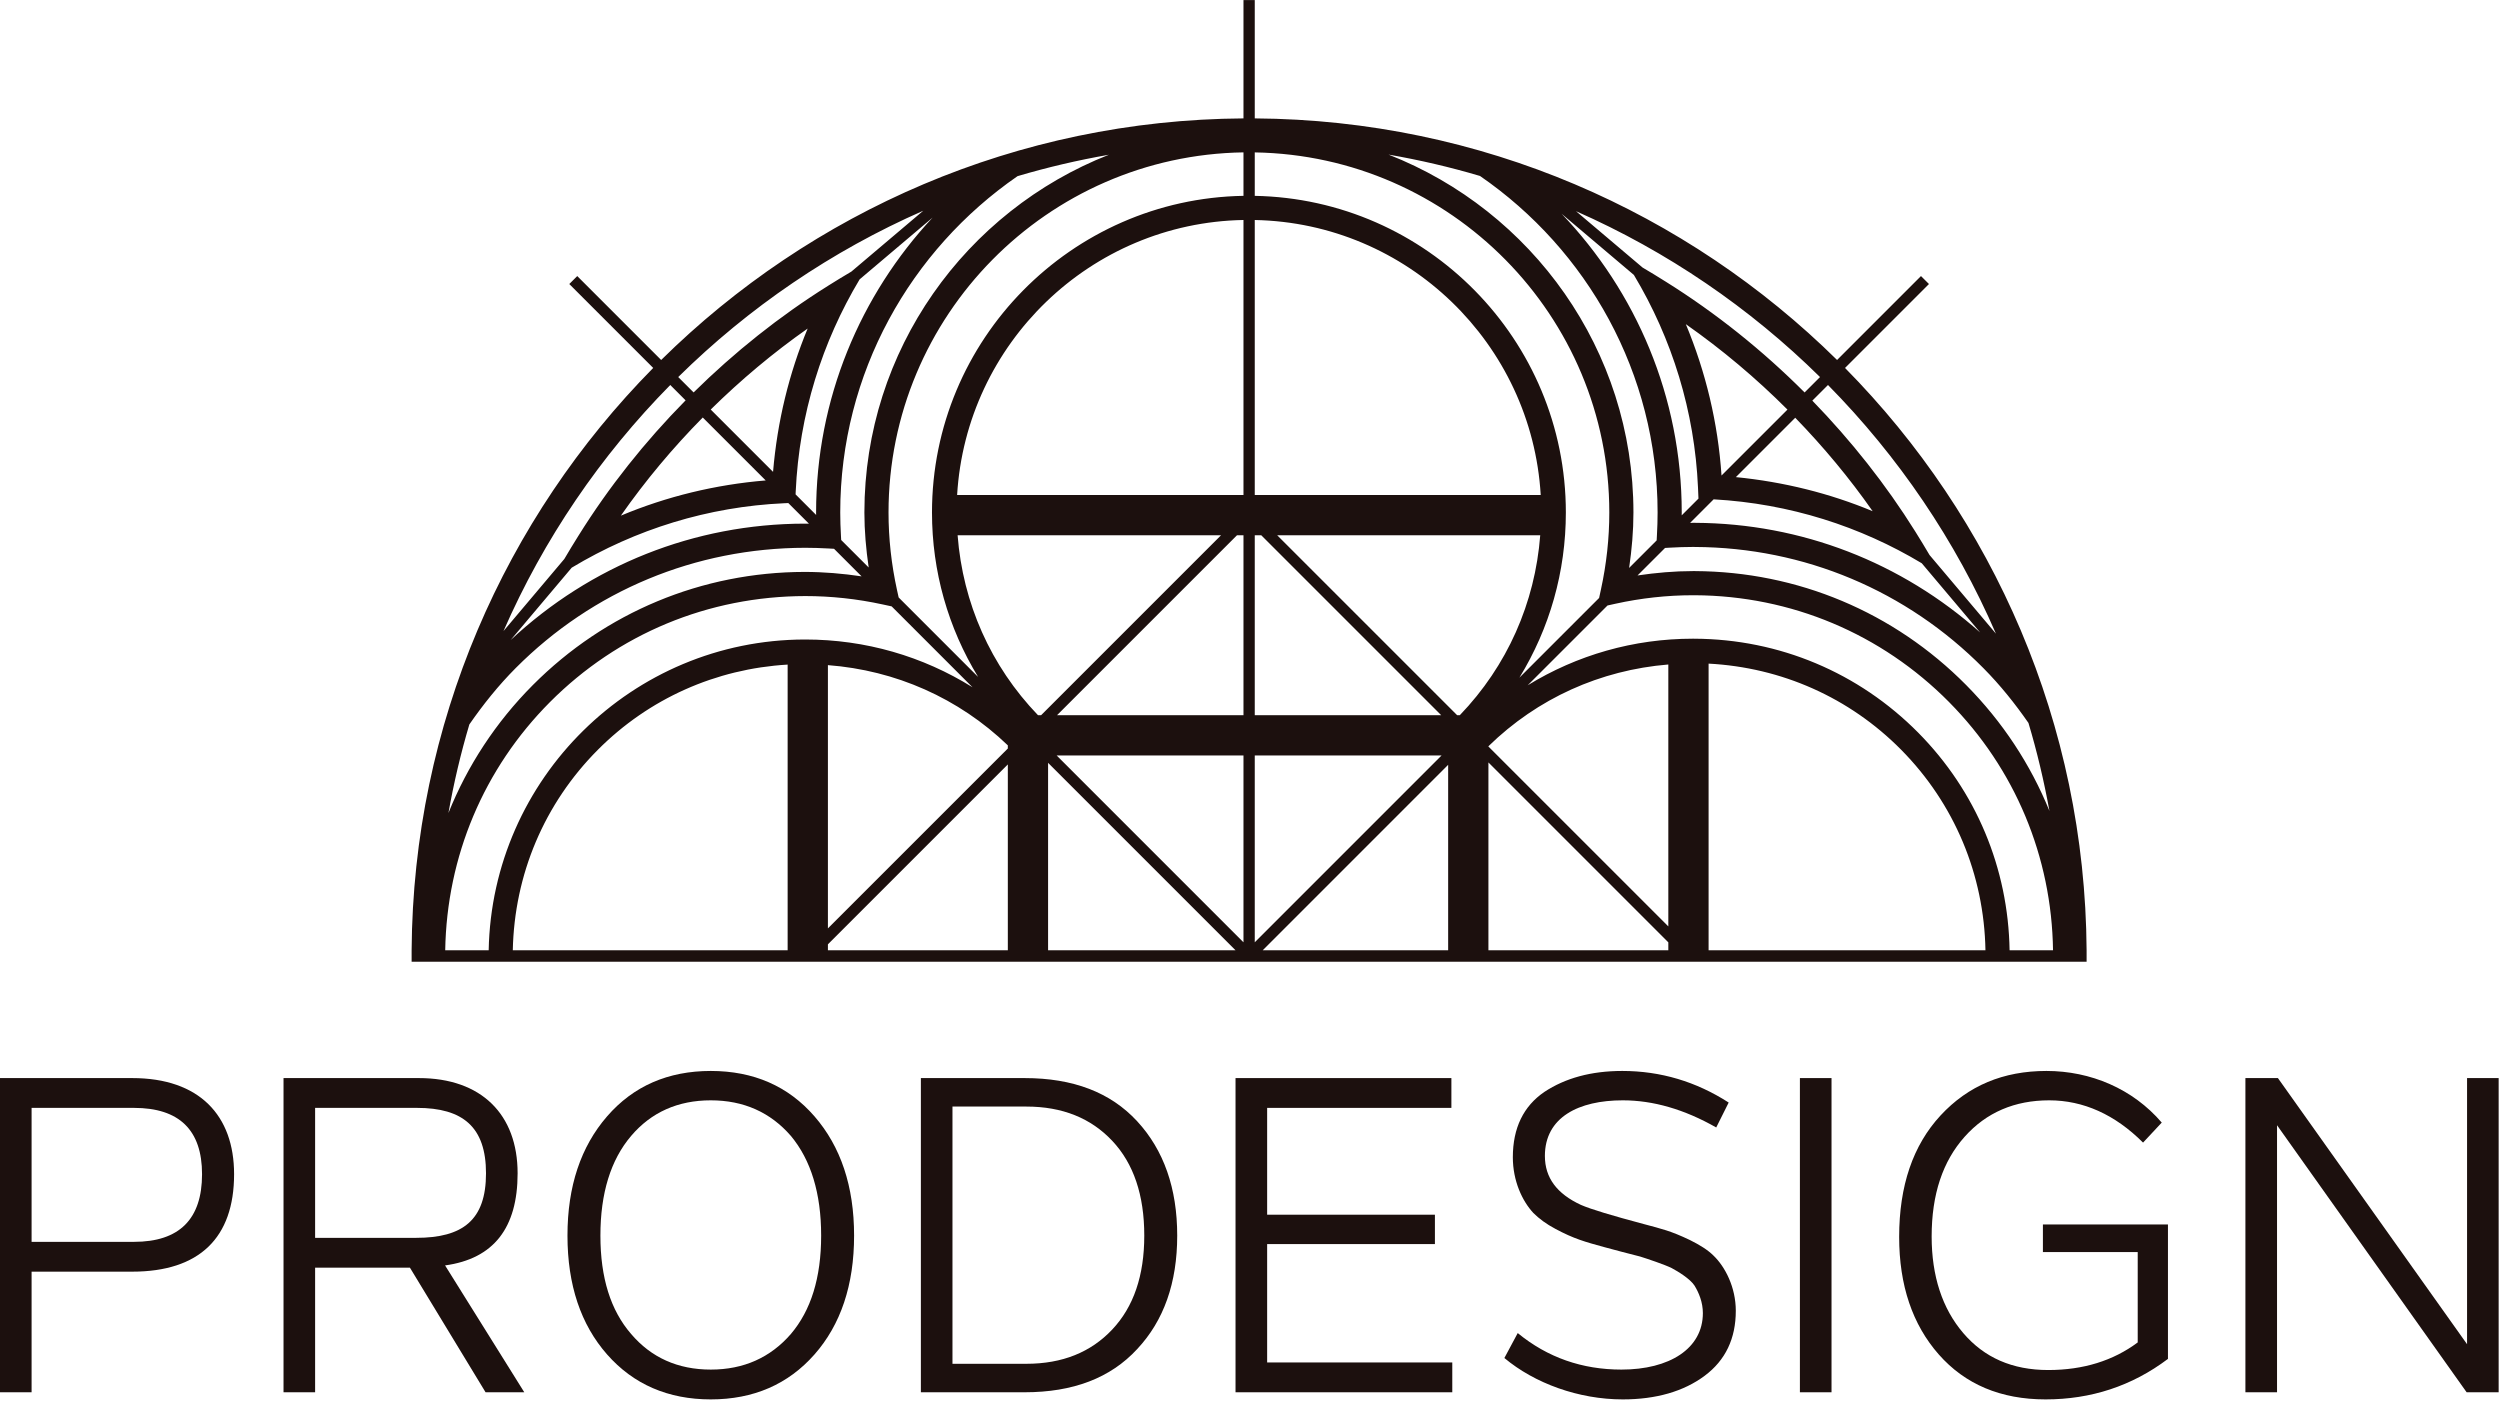
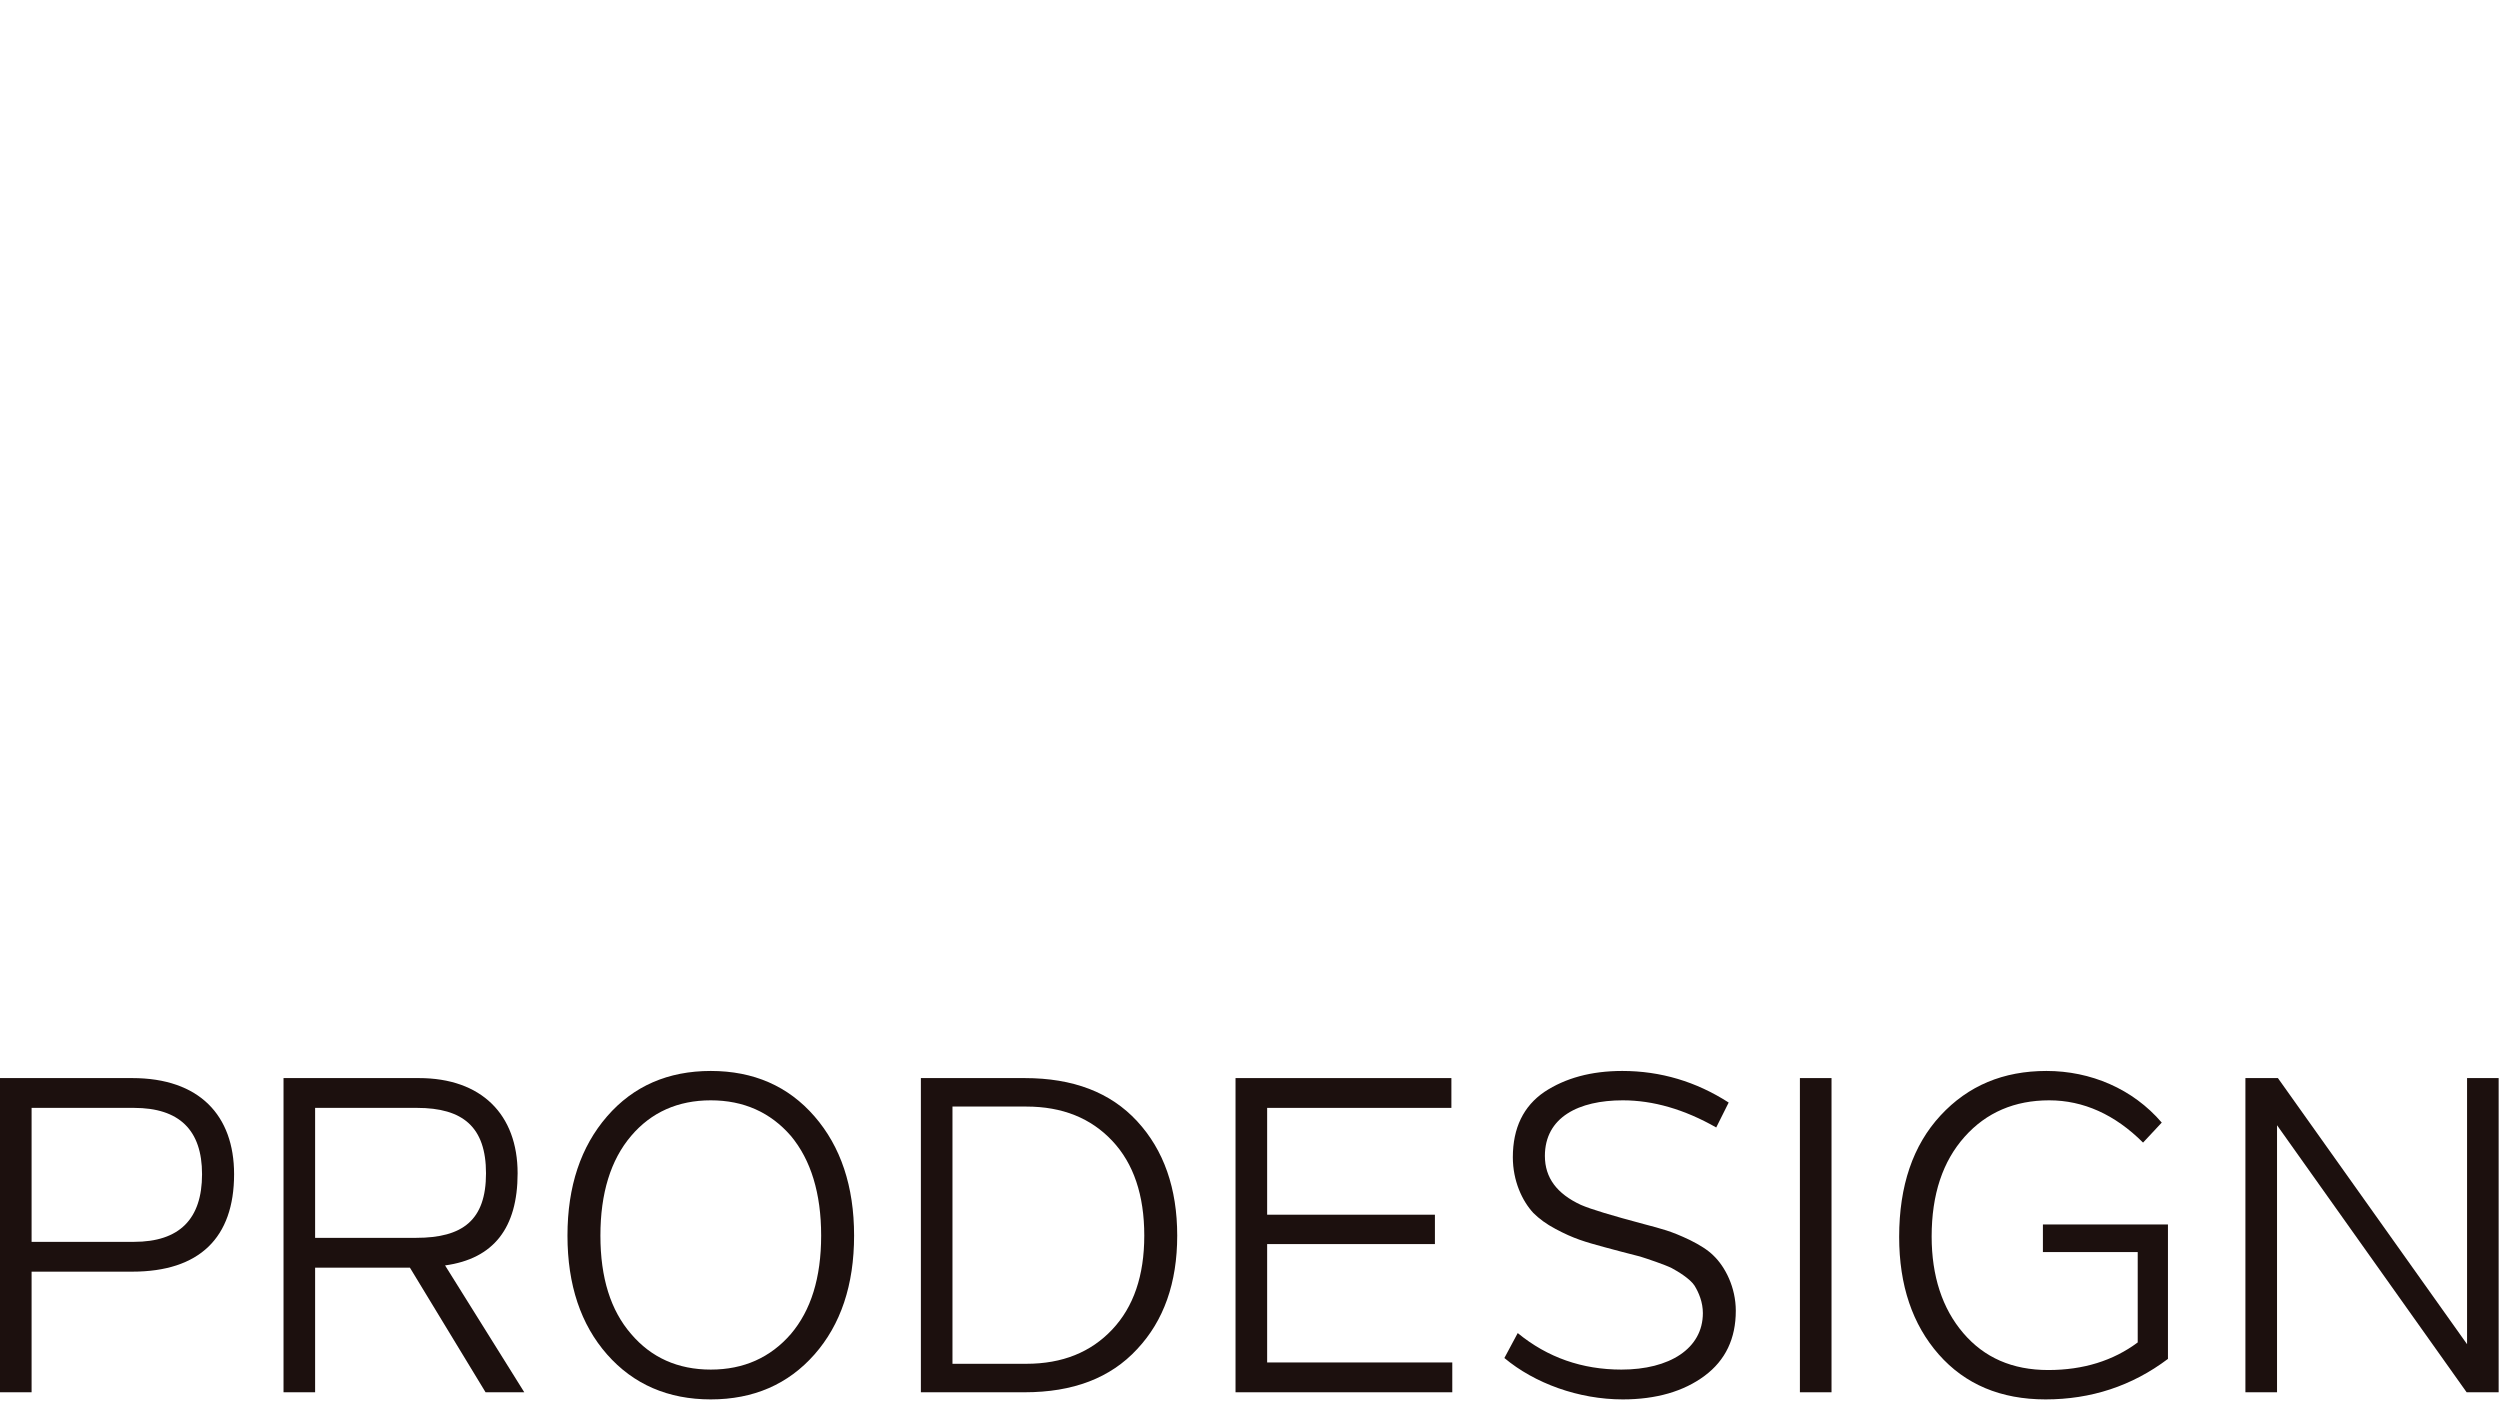
<svg xmlns="http://www.w3.org/2000/svg" width="176" height="99" viewBox="0 0 176 99" fill="none">
  <path d="M9.431 87.426C12.627 87.426 14.224 85.828 14.224 82.663C14.224 79.562 12.627 77.995 9.431 77.995H2.224V87.426H9.431ZM9.306 75.897C14.036 75.897 16.48 78.528 16.48 82.663C16.48 87.144 14.036 89.525 9.306 89.525H2.224V98.016H0V75.897H9.306Z" fill="#1C100E" />
  <path d="M22.184 77.995V87.144H29.296C32.586 87.144 34.215 85.892 34.215 82.601C34.215 79.342 32.586 77.995 29.359 77.995H22.184ZM36.91 98.016H34.184L28.858 89.243H22.184V98.016H19.96V75.897H29.484C33.902 75.897 36.44 78.466 36.44 82.601C36.44 86.455 34.747 88.617 31.333 89.086L36.91 98.016Z" fill="#1C100E" />
  <path d="M50.039 96.419C52.358 96.419 54.238 95.572 55.679 93.912C57.089 92.25 57.809 89.964 57.809 86.987C57.809 84.011 57.089 81.661 55.679 79.969C54.238 78.308 52.358 77.463 50.039 77.463C47.721 77.463 45.841 78.308 44.431 79.969C42.99 81.661 42.269 84.011 42.269 86.987C42.269 89.964 42.99 92.25 44.431 93.912C45.841 95.572 47.721 96.419 50.039 96.419ZM50.039 98.518C47.031 98.518 44.587 97.453 42.739 95.353C40.891 93.253 39.95 90.466 39.95 86.987C39.95 83.51 40.891 80.721 42.739 78.591C44.587 76.46 47.031 75.395 50.039 75.395C53.047 75.395 55.491 76.46 57.34 78.591C59.188 80.721 60.128 83.51 60.128 86.987C60.128 90.466 59.188 93.253 57.34 95.353C55.491 97.453 53.047 98.518 50.039 98.518Z" fill="#1C100E" />
  <path d="M72.255 96.011C74.793 96.011 76.798 95.196 78.302 93.598C79.806 92 80.557 89.807 80.557 86.987C80.557 84.136 79.806 81.912 78.302 80.314C76.798 78.716 74.793 77.902 72.255 77.902H67.054V96.011H72.255ZM72.13 75.897C75.544 75.897 78.177 76.899 80.056 78.936C81.936 80.972 82.876 83.666 82.876 86.987C82.876 90.308 81.936 92.972 80.056 94.977C78.177 97.013 75.544 98.016 72.13 98.016H64.83V75.897H72.13Z" fill="#1C100E" />
  <path d="M102.178 75.897V77.995H89.207V85.515H101.018V87.583H89.207V95.917H102.241V98.016H86.981V75.897H102.178Z" fill="#1C100E" />
  <path d="M105.908 95.604L106.848 93.848C108.947 95.572 111.392 96.419 114.148 96.419C117.532 96.419 119.882 94.946 119.882 92.439C119.882 91.687 119.6 90.998 119.287 90.497C118.973 90.026 118.158 89.525 117.689 89.274C117.187 89.024 115.966 88.617 115.465 88.46C115.057 88.365 113.303 87.897 112.958 87.802C111.579 87.426 110.796 87.206 109.511 86.518C108.854 86.172 108.353 85.796 107.945 85.39C107.161 84.544 106.504 83.133 106.504 81.473C106.504 79.406 107.256 77.87 108.728 76.868C110.2 75.897 112.018 75.395 114.21 75.395C116.906 75.395 119.413 76.147 121.699 77.619L120.822 79.374C118.566 78.089 116.373 77.463 114.242 77.463C111.14 77.463 108.76 78.653 108.76 81.38C108.76 82.915 109.605 84.042 111.298 84.825C112.018 85.138 113.491 85.578 115.715 86.172C116.999 86.518 117.595 86.643 118.973 87.3C119.663 87.645 120.226 87.99 120.634 88.398C121.449 89.18 122.2 90.622 122.2 92.282C122.2 94.225 121.48 95.76 120.007 96.856C118.535 97.954 116.592 98.518 114.242 98.518C111.14 98.518 108.039 97.388 105.908 95.604Z" fill="#1C100E" />
  <path d="M126.713 98.016V75.897H128.939V98.016H126.713Z" fill="#1C100E" />
  <path d="M143.821 88.147V86.204H152.624V95.666C150.087 97.578 147.205 98.518 144.008 98.518C140.844 98.518 138.339 97.453 136.489 95.353C134.641 93.253 133.701 90.497 133.701 87.081C133.701 83.478 134.673 80.627 136.615 78.528C138.557 76.429 141.032 75.395 144.071 75.395C147.175 75.395 150.149 76.648 152.187 79.03L150.871 80.439C148.897 78.466 146.673 77.463 144.26 77.463C141.847 77.463 139.841 78.308 138.307 80.032C136.772 81.754 135.988 84.074 135.988 87.05C135.988 89.838 136.74 92.126 138.213 93.848C139.685 95.572 141.66 96.45 144.197 96.45C146.673 96.45 148.772 95.791 150.495 94.507V88.147H143.821Z" fill="#1C100E" />
  <path d="M173.681 75.897H175.905V98.016H173.651L160.303 79.216V98.016H158.077V75.897H160.365L173.681 94.632V75.897Z" fill="#1C100E" />
-   <path d="M141.475 66.899C141.38 61.124 139.119 55.698 135.043 51.58C130.85 47.345 125.259 44.995 119.299 44.965C119.259 44.964 119.221 44.964 119.181 44.964C115.011 44.964 111.019 46.113 107.549 48.245L113.168 42.627L113.721 42.504C115.525 42.107 117.363 41.905 119.183 41.905H119.315C126.092 41.94 132.449 44.612 137.217 49.428V49.429C141.864 54.123 144.439 60.312 144.533 66.899H141.475ZM120.285 66.899V46.719C125.414 46.989 130.196 49.101 133.835 52.776C137.593 56.574 139.68 61.575 139.776 66.899H120.285ZM101.95 53.843V66.899H88.895L101.95 53.843ZM88.335 53.184H101.488L88.335 66.338V53.184ZM74.388 53.184H87.541V66.338L74.388 53.184ZM73.785 66.899V53.703L86.981 66.899H73.785ZM42.09 52.784C45.69 49.171 50.4 47.085 55.45 46.787V66.899H36.101C36.211 61.57 38.316 56.572 42.09 52.784ZM31.343 66.899C31.453 60.302 34.05 54.112 38.719 49.425C43.503 44.624 49.869 41.975 56.693 41.963C58.509 41.963 60.341 42.161 62.14 42.552L62.772 42.689L68.466 48.384C64.965 46.199 60.921 45.021 56.693 45.021C56.679 45.021 56.666 45.021 56.652 45.021C44.509 45.043 34.637 54.816 34.403 66.899H31.343ZM33.042 51.001C34.012 49.601 35.083 48.259 36.312 47.025C41.736 41.583 48.956 38.577 56.693 38.564C57.234 38.564 57.772 38.583 58.307 38.612L58.716 38.635L60.656 40.575C59.334 40.38 57.998 40.263 56.643 40.263C49.413 40.276 42.619 43.104 37.515 48.225C34.906 50.844 32.908 53.906 31.57 57.236C31.947 55.115 32.437 53.035 33.042 51.001ZM47.187 27.104L48.267 28.185C45.407 31.085 42.856 34.291 40.715 37.728C40.715 37.728 40.715 37.728 40.715 37.728C40.713 37.731 40.712 37.732 40.71 37.733C40.707 37.74 40.703 37.747 40.699 37.752H40.7C40.369 38.28 40.045 38.813 39.729 39.351L35.445 44.428C38.281 37.941 42.281 32.077 47.187 27.104ZM64.999 14.835L59.938 19.119C59.385 19.445 58.836 19.78 58.293 20.121C58.293 20.121 58.293 20.123 58.293 20.123C58.288 20.125 58.283 20.128 58.278 20.131C58.278 20.132 58.278 20.132 58.278 20.132C54.877 22.263 51.704 24.793 48.83 27.627L47.747 26.544C52.702 21.656 58.541 17.669 64.999 14.835ZM55.207 35.428L55.497 35.415L56.95 36.868C56.845 36.867 56.746 36.864 56.638 36.864C48.881 36.877 41.592 39.797 35.95 45.059L40.248 39.965C44.749 37.255 49.867 35.669 55.207 35.428ZM50.035 28.831C52.15 26.747 54.432 24.833 56.859 23.129C55.554 26.271 54.722 29.664 54.423 33.219L50.035 28.831ZM53.906 33.823C50.368 34.115 46.932 34.951 43.71 36.301C45.43 33.841 47.364 31.531 49.474 29.392L53.906 33.823ZM57.453 36.08C57.453 36.137 57.455 36.195 57.456 36.252L56.009 34.805L56.017 34.617C56.265 29.144 57.886 24.061 60.518 19.667L65.656 15.317C60.574 20.763 57.453 28.061 57.453 36.08ZM71.635 12.401C73.732 11.779 75.879 11.276 78.068 10.893C68.006 14.845 60.853 24.633 60.853 36.08C60.853 37.369 60.968 38.664 61.155 39.951L59.219 38.016L59.203 37.716C59.172 37.173 59.153 36.629 59.153 36.08C59.153 26.263 64.108 17.596 71.635 12.401ZM87.541 13.787C75.416 13.993 65.612 23.905 65.612 36.08C65.612 40.231 66.751 44.2 68.858 47.655L63.265 42.061L63.15 41.54C62.754 39.737 62.552 37.9 62.552 36.08C62.552 22.219 73.729 10.935 87.541 10.727V13.787ZM108.467 34.849H88.335V15.488C99.096 15.701 107.833 24.196 108.467 34.849ZM117.45 65.219L104.785 52.555V52.536C108.246 49.156 112.666 47.175 117.45 46.78V65.219ZM104.785 53.676L117.45 66.341V66.899H104.785V53.676ZM88.335 37.684H88.794L101.459 50.349H88.335V37.684ZM74.417 50.349L87.082 37.684H87.541V50.349H74.417ZM58.285 66.481L70.951 53.816V66.899H58.285V66.481ZM70.951 52.695L58.285 65.359V46.825C63.044 47.188 67.48 49.14 70.951 52.473V52.695ZM85.96 37.684L73.295 50.349H73.074C69.738 46.881 67.781 42.447 67.416 37.684H85.96ZM87.541 34.849H67.381C68.015 24.187 76.767 15.685 87.541 15.487V34.849ZM102.772 50.349H102.582L89.916 37.684H108.432C108.066 42.447 106.109 46.88 102.772 50.349ZM88.335 10.729C102.134 10.951 113.295 22.228 113.295 36.08C113.295 37.885 113.097 39.707 112.708 41.493L112.577 42.097L106.965 47.708C109.091 44.241 110.236 40.251 110.236 36.08C110.236 23.916 100.446 14.011 88.335 13.788V10.729ZM104.192 12.388C111.731 17.58 116.695 26.255 116.695 36.08C116.695 36.609 116.678 37.137 116.649 37.661L116.629 38.045L114.69 39.983C114.88 38.685 114.994 37.38 114.994 36.08C114.994 24.623 107.829 14.828 97.754 10.883C99.945 11.264 102.093 11.765 104.192 12.388ZM115.025 19.355C117.728 23.859 119.304 28.98 119.539 34.32L119.572 35.095H119.578L118.392 36.281C118.392 36.213 118.394 36.147 118.394 36.08C118.394 27.927 115.166 20.519 109.933 15.045L115.025 19.355ZM128.129 26.544L127.044 27.629C124.084 24.664 120.793 22.032 117.26 19.824V19.823C117.259 19.823 117.256 19.821 117.255 19.82C117.248 19.816 117.242 19.812 117.235 19.808V19.809C116.708 19.477 116.177 19.153 115.639 18.836L110.95 14.867C117.379 17.7 123.192 21.675 128.129 26.544ZM140.513 44.609L135.841 39.075C135.515 38.521 135.181 37.972 134.841 37.428C134.837 37.423 134.835 37.419 134.832 37.413C134.832 37.413 134.831 37.413 134.831 37.412C132.765 34.105 130.319 31.019 127.588 28.205L128.69 27.104C133.64 32.124 137.672 38.049 140.513 44.609ZM135.292 39.653L139.405 44.528C133.867 39.591 126.827 36.845 119.343 36.807H119.183C119.117 36.807 119.051 36.809 118.985 36.809L120.64 35.153C126.001 35.453 130.98 37.064 135.292 39.653ZM126.385 29.409C128.371 31.457 130.203 33.655 131.835 35.989C128.83 34.736 125.592 33.925 122.205 33.589L126.385 29.409ZM121.195 33.477C120.947 29.776 120.085 26.185 118.682 22.821C121.235 24.612 123.631 26.628 125.837 28.836L121.195 33.477ZM144.281 57.092C142.953 53.823 140.981 50.816 138.424 48.233C133.339 43.093 126.554 40.243 119.327 40.205H119.183C117.885 40.205 116.58 40.321 115.282 40.512L117.22 38.575L117.545 38.556C118.088 38.525 118.632 38.505 119.183 38.505L119.333 38.507C127.017 38.545 134.227 41.576 139.632 47.037C140.82 48.236 141.859 49.537 142.803 50.895C143.408 52.916 143.899 54.984 144.281 57.092ZM129.89 25.904L135.799 19.995L135.237 19.435L129.33 25.343C118.763 14.916 104.293 8.44 88.335 8.335V0.007H87.541V8.335C71.583 8.44 57.113 14.916 46.546 25.343L40.638 19.435L40.078 19.995L45.986 25.903C35.558 36.471 29.083 50.94 28.978 66.899V67.692C28.978 67.697 28.978 67.702 28.978 67.707H146.897C146.897 67.702 146.897 66.899 146.897 66.899C146.792 50.941 140.317 36.471 129.89 25.904Z" fill="#1C100E" />
</svg>